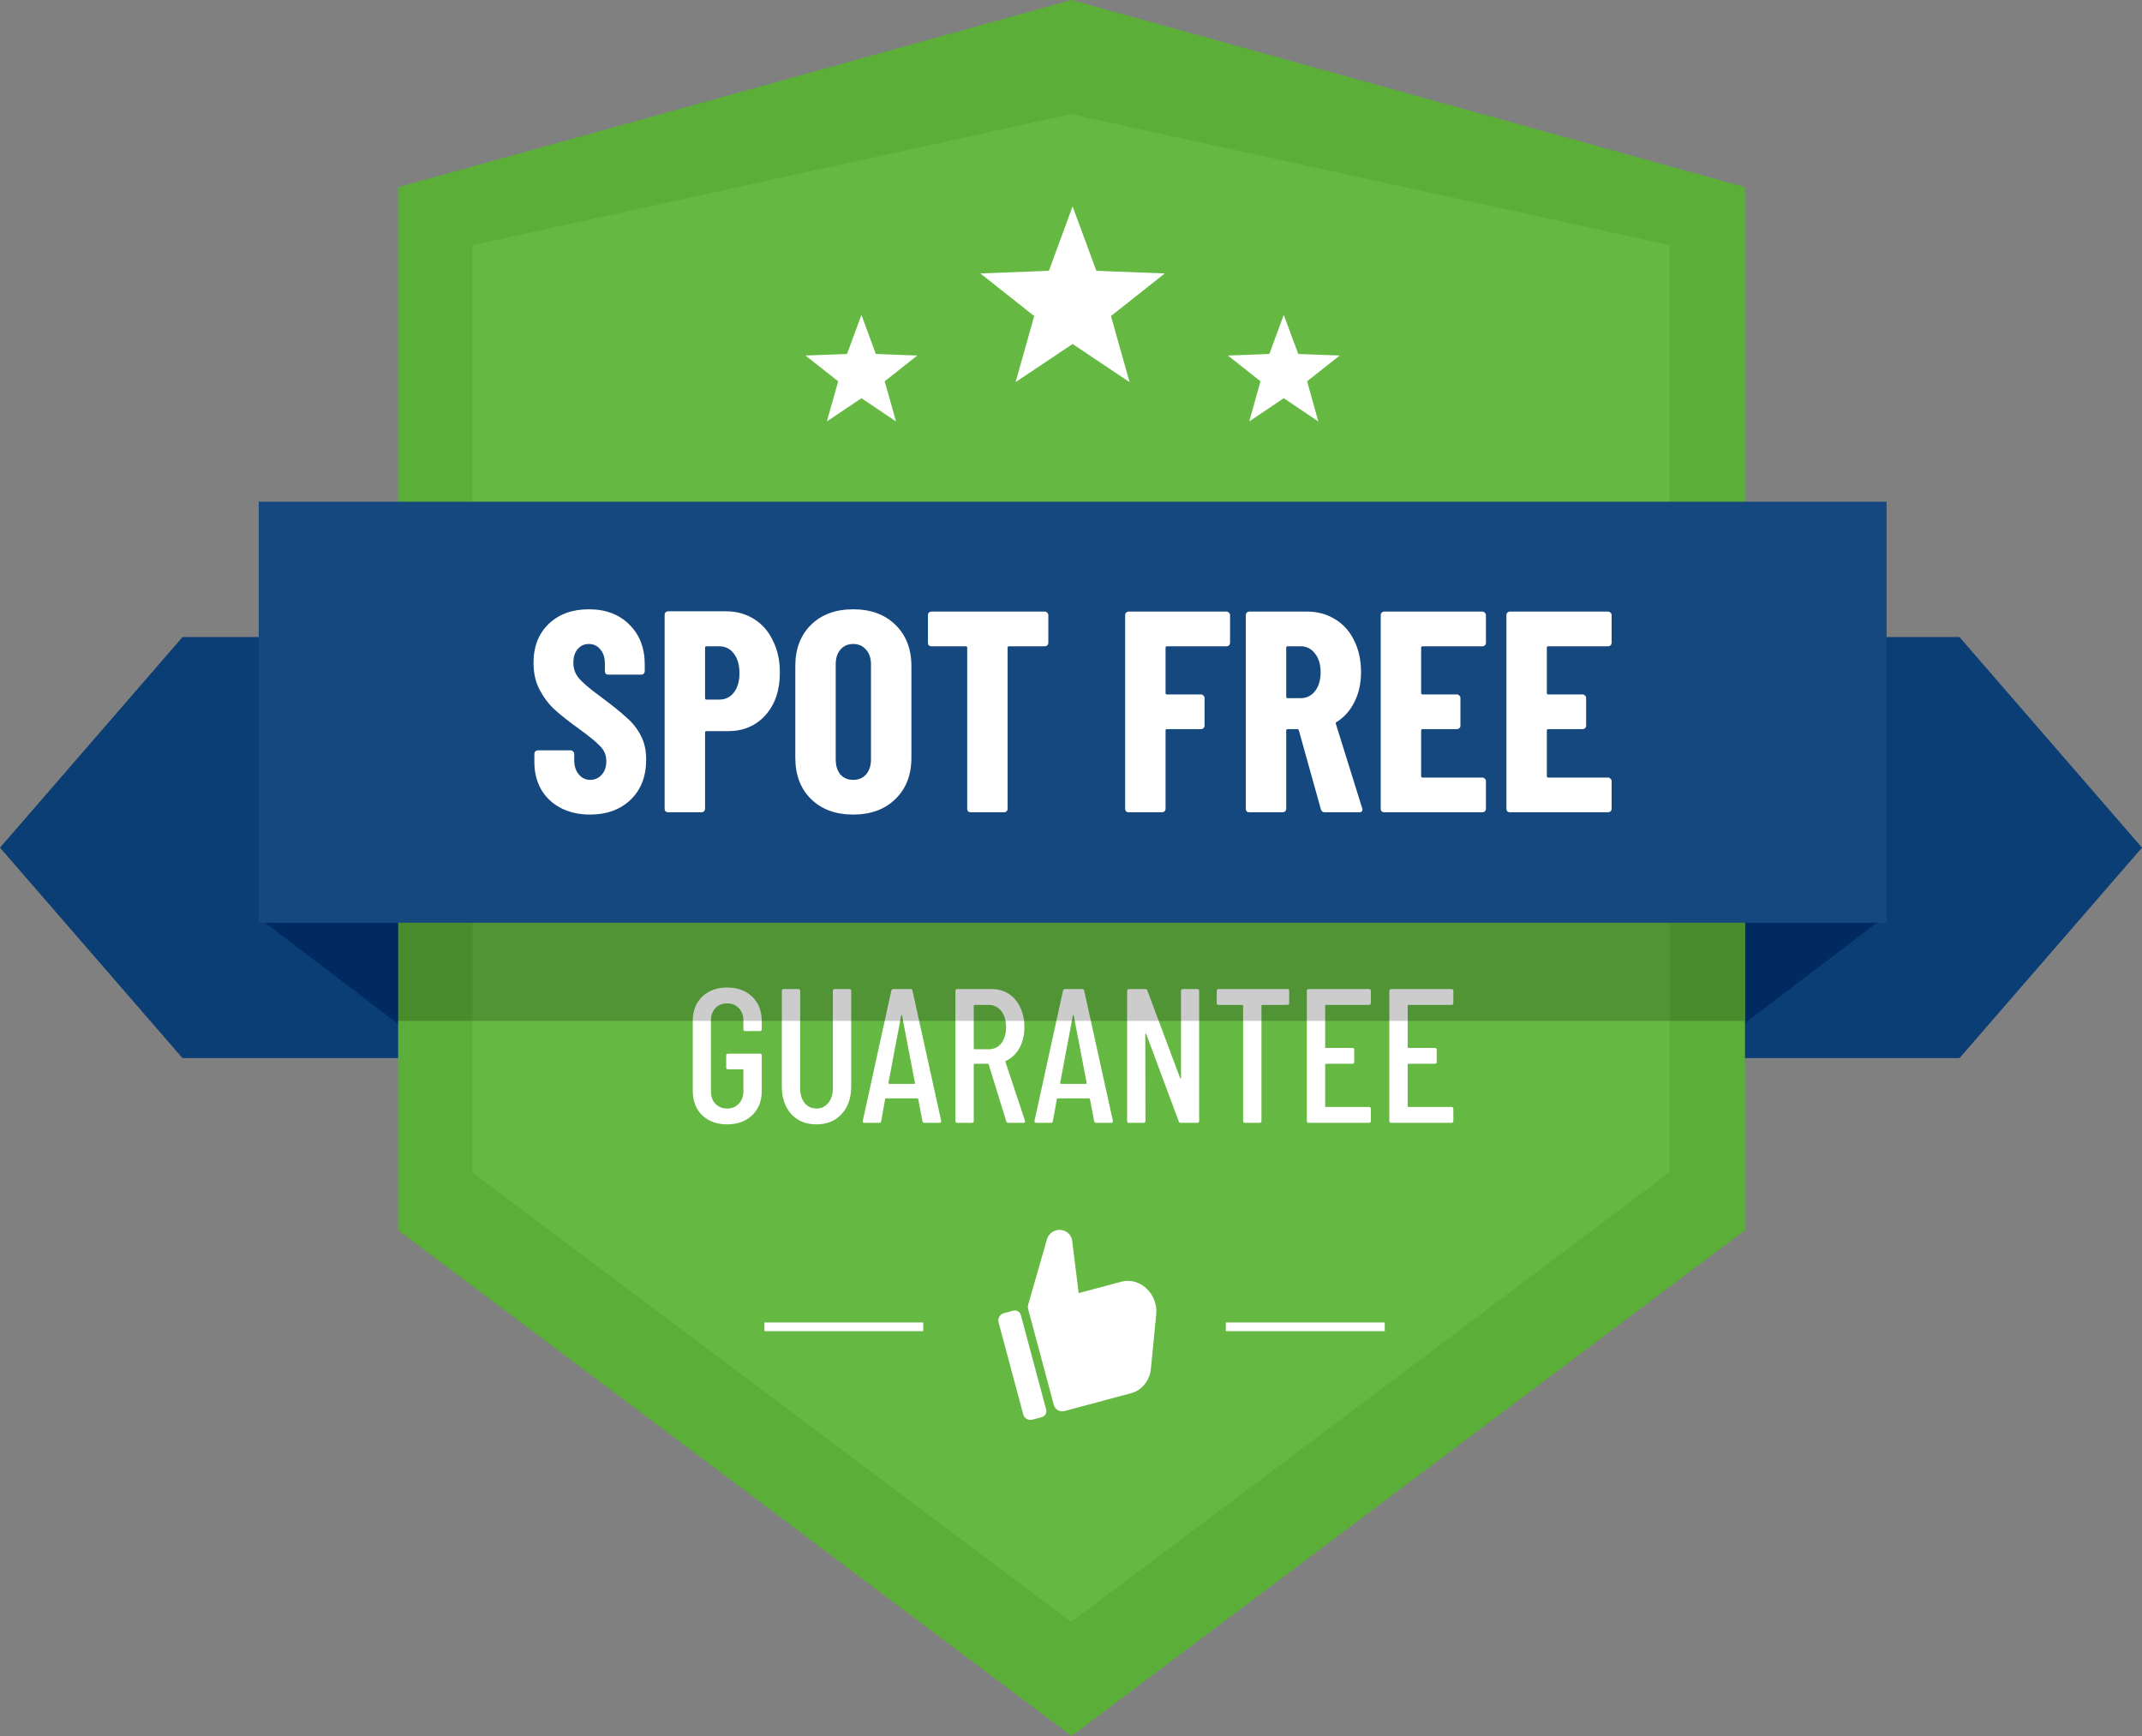
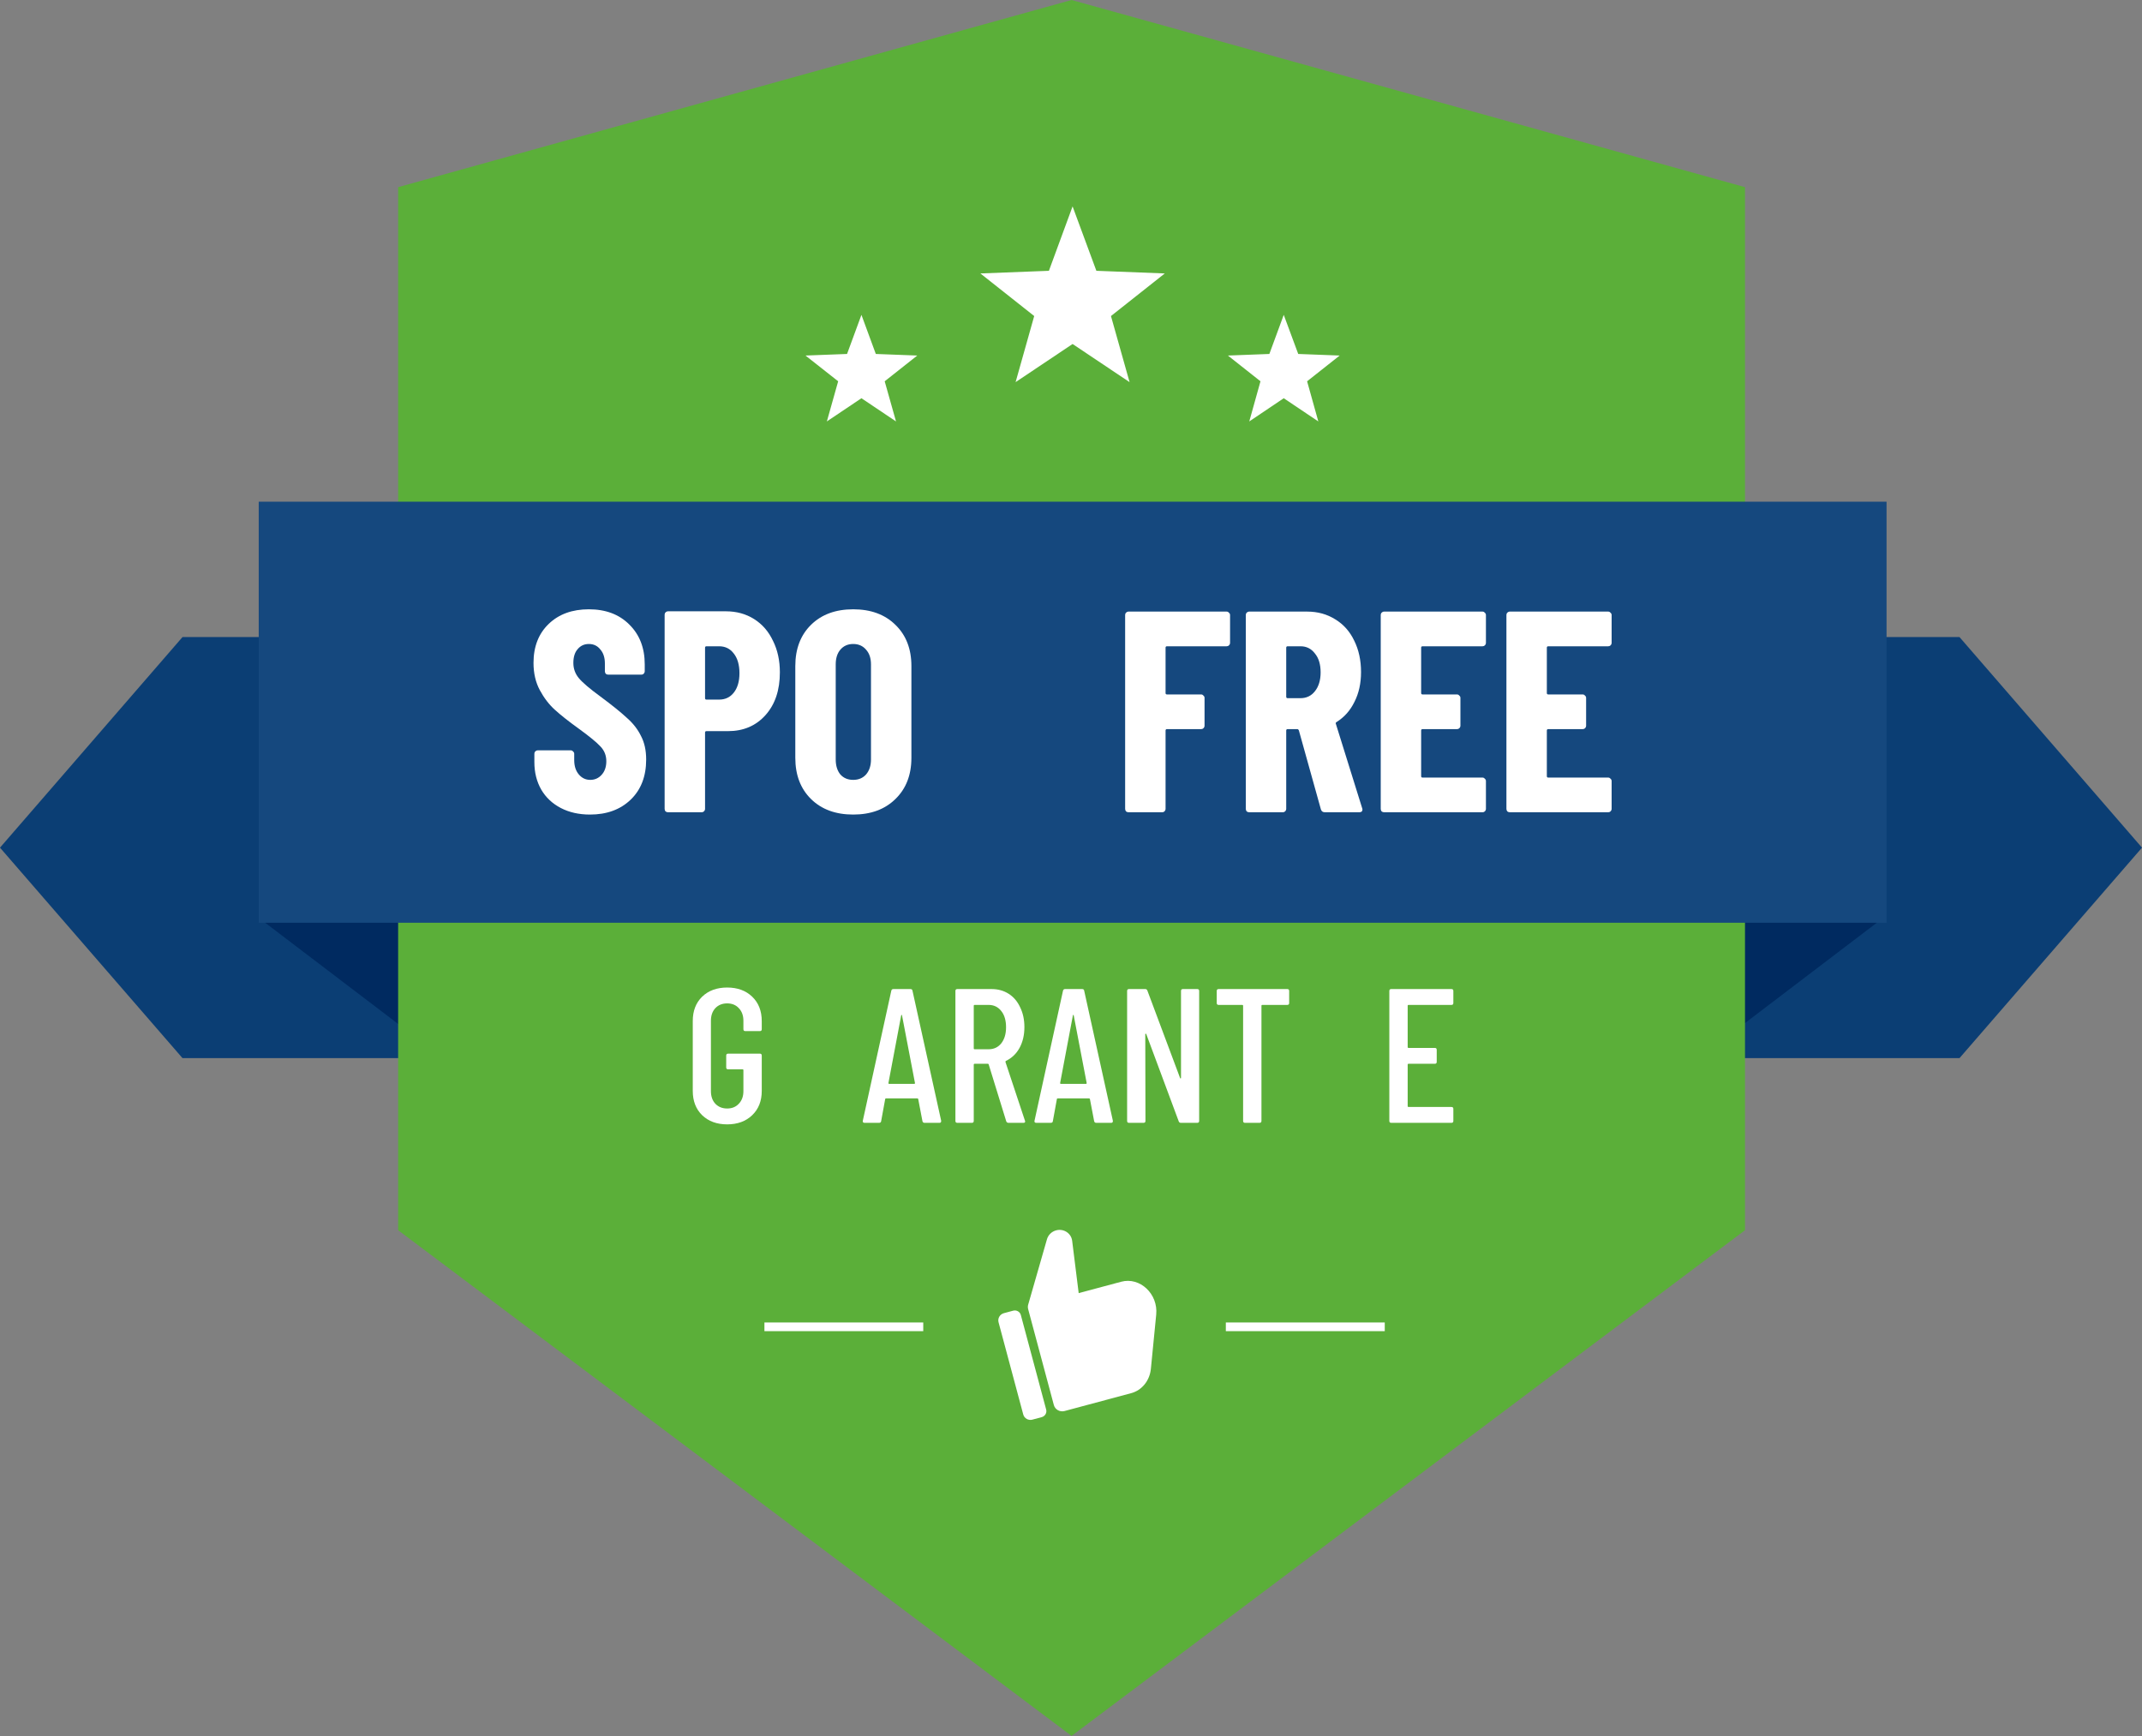
<svg xmlns="http://www.w3.org/2000/svg" width="269" height="218" viewBox="0 0 269 218" fill="none">
  <rect x="0" y="0" width="269" height="218" fill="#808080" stroke="none" />
  <path d="M213.588 132.874H246.081L269 106.444L246.081 80H213.588V132.874Z" fill="#0B3E74" />
  <path d="M236.507 115.259L213.588 132.698V79.823L236.507 115.259Z" fill="#002A60" />
  <path d="M55.412 132.874H22.919L0 106.444L22.919 80H55.412V132.874Z" fill="#0B3E74" />
  <path d="M32.493 115.259L55.412 132.698V79.823L32.493 115.259Z" fill="#002A60" />
  <path d="M134.572 0L50 23.502V154.484L134.572 217.987L219.144 154.484V23.502L134.572 0Z" fill="#5BAF39" />
-   <path d="M134.5 14.339L59.329 30.792V147.222L134.5 203.674L209.671 147.222V30.779L134.5 14.339Z" fill="#65B943" />
  <path d="M91.32 141.192C90.024 141.192 88.976 140.808 88.176 140.04C87.392 139.272 87 138.256 87 136.992V128.208C87 126.944 87.392 125.928 88.176 125.16C88.976 124.392 90.024 124.008 91.32 124.008C92.616 124.008 93.664 124.392 94.464 125.16C95.264 125.928 95.664 126.952 95.664 128.232V129.24C95.664 129.4 95.584 129.48 95.424 129.48H93.6C93.44 129.48 93.36 129.4 93.36 129.24V128.184C93.36 127.528 93.168 127 92.784 126.6C92.416 126.2 91.928 126 91.32 126C90.712 126 90.216 126.2 89.832 126.6C89.464 127 89.28 127.528 89.28 128.184V137.016C89.28 137.672 89.464 138.2 89.832 138.6C90.216 139 90.712 139.2 91.32 139.2C91.928 139.2 92.416 139 92.784 138.6C93.168 138.2 93.36 137.672 93.36 137.016V134.376C93.36 134.312 93.328 134.28 93.264 134.28H91.44C91.28 134.28 91.2 134.2 91.2 134.04V132.552C91.2 132.392 91.28 132.312 91.44 132.312H95.424C95.584 132.312 95.664 132.392 95.664 132.552V136.992C95.664 138.256 95.264 139.272 94.464 140.04C93.664 140.808 92.616 141.192 91.32 141.192Z" fill="white" />
-   <path d="M102.529 141.192C101.217 141.192 100.161 140.76 99.361 139.896C98.577 139.016 98.185 137.864 98.185 136.44V124.44C98.185 124.28 98.265 124.2 98.425 124.2H100.249C100.409 124.2 100.489 124.28 100.489 124.44V136.68C100.489 137.432 100.673 138.04 101.041 138.504C101.425 138.968 101.921 139.2 102.529 139.2C103.153 139.2 103.649 138.968 104.017 138.504C104.401 138.04 104.593 137.432 104.593 136.68V124.44C104.593 124.28 104.673 124.2 104.833 124.2H106.657C106.817 124.2 106.897 124.28 106.897 124.44V136.44C106.897 137.864 106.497 139.016 105.697 139.896C104.897 140.76 103.841 141.192 102.529 141.192Z" fill="white" />
  <path d="M116.107 141C115.963 141 115.875 140.928 115.843 140.784L115.315 138.024C115.315 137.992 115.299 137.968 115.267 137.952C115.251 137.936 115.227 137.928 115.195 137.928H111.283C111.251 137.928 111.219 137.936 111.187 137.952C111.171 137.968 111.163 137.992 111.163 138.024L110.659 140.784C110.643 140.928 110.555 141 110.395 141H108.571C108.491 141 108.427 140.976 108.379 140.928C108.347 140.88 108.339 140.816 108.355 140.736L111.931 124.416C111.963 124.272 112.051 124.2 112.195 124.2H114.331C114.491 124.2 114.579 124.272 114.595 124.416L118.195 140.736V140.784C118.195 140.928 118.123 141 117.979 141H116.107ZM111.571 136.008C111.571 136.072 111.595 136.104 111.643 136.104H114.835C114.883 136.104 114.907 136.072 114.907 136.008L113.275 127.488C113.259 127.456 113.243 127.44 113.227 127.44C113.211 127.44 113.195 127.456 113.179 127.488L111.571 136.008Z" fill="white" />
  <path d="M126.656 141C126.512 141 126.416 140.936 126.368 140.808L124.16 133.656C124.144 133.608 124.112 133.584 124.064 133.584H122.384C122.32 133.584 122.288 133.616 122.288 133.68V140.76C122.288 140.92 122.208 141 122.048 141H120.224C120.064 141 119.984 140.92 119.984 140.76V124.44C119.984 124.28 120.064 124.2 120.224 124.2H124.52C125.336 124.2 126.056 124.4 126.68 124.8C127.304 125.2 127.784 125.768 128.12 126.504C128.472 127.224 128.648 128.048 128.648 128.976C128.648 129.984 128.44 130.864 128.024 131.616C127.608 132.352 127.04 132.888 126.32 133.224C126.272 133.272 126.256 133.32 126.272 133.368L128.72 140.736L128.744 140.832C128.744 140.944 128.672 141 128.528 141H126.656ZM122.384 126.192C122.32 126.192 122.288 126.224 122.288 126.288V131.664C122.288 131.728 122.32 131.76 122.384 131.76H124.16C124.816 131.76 125.344 131.512 125.744 131.016C126.144 130.504 126.344 129.832 126.344 129C126.344 128.136 126.144 127.456 125.744 126.96C125.344 126.448 124.816 126.192 124.16 126.192H122.384Z" fill="white" />
  <path d="M137.67 141C137.526 141 137.438 140.928 137.406 140.784L136.878 138.024C136.878 137.992 136.862 137.968 136.83 137.952C136.814 137.936 136.79 137.928 136.758 137.928H132.846C132.814 137.928 132.782 137.936 132.75 137.952C132.734 137.968 132.726 137.992 132.726 138.024L132.222 140.784C132.206 140.928 132.118 141 131.958 141H130.134C130.054 141 129.99 140.976 129.942 140.928C129.91 140.88 129.902 140.816 129.918 140.736L133.494 124.416C133.526 124.272 133.614 124.2 133.758 124.2H135.894C136.054 124.2 136.142 124.272 136.158 124.416L139.758 140.736V140.784C139.758 140.928 139.686 141 139.542 141H137.67ZM133.134 136.008C133.134 136.072 133.158 136.104 133.206 136.104H136.398C136.446 136.104 136.47 136.072 136.47 136.008L134.838 127.488C134.822 127.456 134.806 127.44 134.79 127.44C134.774 127.44 134.758 127.456 134.742 127.488L133.134 136.008Z" fill="white" />
  <path d="M148.315 124.44C148.315 124.28 148.395 124.2 148.555 124.2H150.355C150.515 124.2 150.595 124.28 150.595 124.44V140.76C150.595 140.92 150.515 141 150.355 141H148.291C148.163 141 148.075 140.936 148.027 140.808L143.947 129.84C143.931 129.808 143.907 129.8 143.875 129.816C143.843 129.816 143.827 129.832 143.827 129.864L143.851 140.76C143.851 140.92 143.771 141 143.611 141H141.787C141.627 141 141.547 140.92 141.547 140.76V124.44C141.547 124.28 141.627 124.2 141.787 124.2H143.827C143.955 124.2 144.043 124.264 144.091 124.392L148.195 135.36C148.211 135.408 148.235 135.432 148.267 135.432C148.299 135.416 148.315 135.384 148.315 135.336V124.44Z" fill="white" />
  <path d="M161.658 124.2C161.818 124.2 161.898 124.28 161.898 124.44V125.952C161.898 126.112 161.818 126.192 161.658 126.192H158.514C158.45 126.192 158.418 126.224 158.418 126.288V140.76C158.418 140.92 158.338 141 158.178 141H156.354C156.194 141 156.114 140.92 156.114 140.76V126.288C156.114 126.224 156.082 126.192 156.018 126.192H153.042C152.882 126.192 152.802 126.112 152.802 125.952V124.44C152.802 124.28 152.882 124.2 153.042 124.2H161.658Z" fill="white" />
-   <path d="M172.157 125.952C172.157 126.112 172.077 126.192 171.917 126.192H166.517C166.453 126.192 166.421 126.224 166.421 126.288V131.496C166.421 131.56 166.453 131.592 166.517 131.592H169.829C169.989 131.592 170.069 131.672 170.069 131.832V133.344C170.069 133.504 169.989 133.584 169.829 133.584H166.517C166.453 133.584 166.421 133.616 166.421 133.68V138.912C166.421 138.976 166.453 139.008 166.517 139.008H171.917C172.077 139.008 172.157 139.088 172.157 139.248V140.76C172.157 140.92 172.077 141 171.917 141H164.357C164.197 141 164.117 140.92 164.117 140.76V124.44C164.117 124.28 164.197 124.2 164.357 124.2H171.917C172.077 124.2 172.157 124.28 172.157 124.44V125.952Z" fill="white" />
  <path d="M182.517 125.952C182.517 126.112 182.437 126.192 182.277 126.192H176.877C176.813 126.192 176.781 126.224 176.781 126.288V131.496C176.781 131.56 176.813 131.592 176.877 131.592H180.189C180.349 131.592 180.429 131.672 180.429 131.832V133.344C180.429 133.504 180.349 133.584 180.189 133.584H176.877C176.813 133.584 176.781 133.616 176.781 133.68V138.912C176.781 138.976 176.813 139.008 176.877 139.008H182.277C182.437 139.008 182.517 139.088 182.517 139.248V140.76C182.517 140.92 182.437 141 182.277 141H174.717C174.557 141 174.477 140.92 174.477 140.76V124.44C174.477 124.28 174.557 124.2 174.717 124.2H182.277C182.437 124.2 182.517 124.28 182.517 124.44V125.952Z" fill="white" />
-   <path opacity="0.2" d="M49.928 128.2H219.072V75.326H49.928V128.2Z" fill="black" />
  <path d="M236.919 63H32.493V115.874H236.919V63Z" fill="#15487E" />
  <path d="M202.394 80.724C202.394 80.844 202.346 80.952 202.25 81.048C202.178 81.12 202.082 81.156 201.962 81.156H194.438C194.318 81.156 194.258 81.216 194.258 81.336V87.024C194.258 87.144 194.318 87.204 194.438 87.204H198.758C198.878 87.204 198.974 87.252 199.046 87.348C199.142 87.42 199.19 87.516 199.19 87.636V91.128C199.19 91.248 199.142 91.356 199.046 91.452C198.974 91.524 198.878 91.56 198.758 91.56H194.438C194.318 91.56 194.258 91.62 194.258 91.74V97.464C194.258 97.584 194.318 97.644 194.438 97.644H201.962C202.082 97.644 202.178 97.692 202.25 97.788C202.346 97.86 202.394 97.956 202.394 98.076V101.568C202.394 101.688 202.346 101.796 202.25 101.892C202.178 101.964 202.082 102 201.962 102H189.614C189.494 102 189.386 101.964 189.29 101.892C189.218 101.796 189.182 101.688 189.182 101.568V77.232C189.182 77.112 189.218 77.016 189.29 76.944C189.386 76.848 189.494 76.8 189.614 76.8H201.962C202.082 76.8 202.178 76.848 202.25 76.944C202.346 77.016 202.394 77.112 202.394 77.232V80.724Z" fill="white" />
  <path d="M186.609 80.724C186.609 80.844 186.561 80.952 186.465 81.048C186.393 81.12 186.297 81.156 186.177 81.156H178.653C178.533 81.156 178.473 81.216 178.473 81.336V87.024C178.473 87.144 178.533 87.204 178.653 87.204H182.973C183.093 87.204 183.189 87.252 183.261 87.348C183.357 87.42 183.405 87.516 183.405 87.636V91.128C183.405 91.248 183.357 91.356 183.261 91.452C183.189 91.524 183.093 91.56 182.973 91.56H178.653C178.533 91.56 178.473 91.62 178.473 91.74V97.464C178.473 97.584 178.533 97.644 178.653 97.644H186.177C186.297 97.644 186.393 97.692 186.465 97.788C186.561 97.86 186.609 97.956 186.609 98.076V101.568C186.609 101.688 186.561 101.796 186.465 101.892C186.393 101.964 186.297 102 186.177 102H173.829C173.709 102 173.601 101.964 173.505 101.892C173.433 101.796 173.397 101.688 173.397 101.568V77.232C173.397 77.112 173.433 77.016 173.505 76.944C173.601 76.848 173.709 76.8 173.829 76.8H186.177C186.297 76.8 186.393 76.848 186.465 76.944C186.561 77.016 186.609 77.112 186.609 77.232V80.724Z" fill="white" />
  <path d="M166.388 102C166.124 102 165.956 101.88 165.884 101.64L163.112 91.704C163.064 91.608 163.004 91.56 162.932 91.56H161.708C161.588 91.56 161.528 91.62 161.528 91.74V101.568C161.528 101.688 161.48 101.796 161.384 101.892C161.312 101.964 161.216 102 161.096 102H156.884C156.764 102 156.656 101.964 156.56 101.892C156.488 101.796 156.452 101.688 156.452 101.568V77.232C156.452 77.112 156.488 77.016 156.56 76.944C156.656 76.848 156.764 76.8 156.884 76.8H164.156C165.476 76.8 166.652 77.124 167.684 77.772C168.716 78.396 169.508 79.284 170.06 80.436C170.636 81.588 170.924 82.908 170.924 84.396C170.924 85.812 170.648 87.06 170.096 88.14C169.568 89.22 168.824 90.06 167.864 90.66C167.816 90.684 167.78 90.72 167.756 90.768C167.732 90.792 167.732 90.828 167.756 90.876L171.068 101.496L171.104 101.64C171.104 101.88 170.972 102 170.708 102H166.388ZM161.708 81.156C161.588 81.156 161.528 81.216 161.528 81.336V87.492C161.528 87.612 161.588 87.672 161.708 87.672H163.328C164.072 87.672 164.672 87.384 165.128 86.808C165.608 86.208 165.848 85.416 165.848 84.432C165.848 83.424 165.608 82.632 165.128 82.056C164.672 81.456 164.072 81.156 163.328 81.156H161.708Z" fill="white" />
  <path d="M154.476 80.724C154.476 80.844 154.427 80.952 154.331 81.048C154.259 81.12 154.164 81.156 154.044 81.156H146.556C146.436 81.156 146.376 81.216 146.376 81.336V87.024C146.376 87.144 146.436 87.204 146.556 87.204H150.84C150.96 87.204 151.056 87.252 151.128 87.348C151.224 87.42 151.271 87.516 151.271 87.636V91.128C151.271 91.248 151.224 91.356 151.128 91.452C151.056 91.524 150.96 91.56 150.84 91.56H146.556C146.436 91.56 146.376 91.62 146.376 91.74V101.568C146.376 101.688 146.327 101.796 146.231 101.892C146.16 101.964 146.063 102 145.943 102H141.731C141.611 102 141.504 101.964 141.408 101.892C141.336 101.796 141.299 101.688 141.299 101.568V77.232C141.299 77.112 141.336 77.016 141.408 76.944C141.504 76.848 141.611 76.8 141.731 76.8H154.044C154.164 76.8 154.259 76.848 154.331 76.944C154.427 77.016 154.476 77.112 154.476 77.232V80.724Z" fill="white" />
-   <path d="M131.221 76.8C131.341 76.8 131.437 76.848 131.509 76.944C131.605 77.016 131.653 77.112 131.653 77.232V80.724C131.653 80.844 131.605 80.952 131.509 81.048C131.437 81.12 131.341 81.156 131.221 81.156H126.721C126.601 81.156 126.541 81.216 126.541 81.336V101.568C126.541 101.688 126.493 101.796 126.397 101.892C126.325 101.964 126.229 102 126.109 102H121.897C121.777 102 121.669 101.964 121.573 101.892C121.501 101.796 121.465 101.688 121.465 101.568V81.336C121.465 81.216 121.405 81.156 121.285 81.156H116.965C116.845 81.156 116.737 81.12 116.641 81.048C116.569 80.952 116.533 80.844 116.533 80.724V77.232C116.533 77.112 116.569 77.016 116.641 76.944C116.737 76.848 116.845 76.8 116.965 76.8H131.221Z" fill="white" />
  <path d="M107.149 102.288C104.941 102.288 103.177 101.64 101.857 100.344C100.537 99.048 99.877 97.32 99.877 95.16V83.64C99.877 81.48 100.537 79.752 101.857 78.456C103.177 77.16 104.941 76.512 107.149 76.512C109.357 76.512 111.121 77.16 112.441 78.456C113.785 79.752 114.457 81.48 114.457 83.64V95.16C114.457 97.32 113.785 99.048 112.441 100.344C111.121 101.64 109.357 102.288 107.149 102.288ZM107.149 97.932C107.821 97.932 108.361 97.704 108.769 97.248C109.177 96.768 109.381 96.144 109.381 95.376V83.424C109.381 82.656 109.177 82.044 108.769 81.588C108.361 81.108 107.821 80.868 107.149 80.868C106.477 80.868 105.937 81.108 105.529 81.588C105.145 82.044 104.953 82.656 104.953 83.424V95.376C104.953 96.144 105.145 96.768 105.529 97.248C105.937 97.704 106.477 97.932 107.149 97.932Z" fill="white" />
  <path d="M91.171 76.764C92.491 76.764 93.667 77.088 94.699 77.736C95.731 78.384 96.523 79.296 97.075 80.472C97.651 81.624 97.939 82.944 97.939 84.432C97.939 86.664 97.339 88.452 96.139 89.796C94.939 91.14 93.367 91.812 91.423 91.812H88.723C88.603 91.812 88.543 91.872 88.543 91.992V101.568C88.543 101.688 88.495 101.796 88.399 101.892C88.327 101.964 88.231 102 88.111 102H83.899C83.779 102 83.671 101.964 83.575 101.892C83.503 101.796 83.467 101.688 83.467 101.568V77.196C83.467 77.076 83.503 76.98 83.575 76.908C83.671 76.812 83.779 76.764 83.899 76.764H91.171ZM90.307 87.852C91.075 87.852 91.687 87.564 92.143 86.988C92.623 86.388 92.863 85.572 92.863 84.54C92.863 83.484 92.623 82.656 92.143 82.056C91.687 81.456 91.075 81.156 90.307 81.156H88.723C88.603 81.156 88.543 81.216 88.543 81.336V87.672C88.543 87.792 88.603 87.852 88.723 87.852H90.307Z" fill="white" />
  <path d="M74.092 102.288C72.7 102.288 71.476 102.012 70.42 101.46C69.364 100.908 68.548 100.14 67.972 99.156C67.396 98.148 67.108 96.996 67.108 95.7V94.656C67.108 94.536 67.144 94.44 67.216 94.368C67.312 94.272 67.42 94.224 67.54 94.224H71.68C71.8 94.224 71.896 94.272 71.968 94.368C72.064 94.44 72.112 94.536 72.112 94.656V95.448C72.112 96.192 72.304 96.792 72.688 97.248C73.072 97.704 73.552 97.932 74.128 97.932C74.704 97.932 75.184 97.716 75.568 97.284C75.952 96.852 76.144 96.288 76.144 95.592C76.144 94.872 75.904 94.26 75.424 93.756C74.944 93.228 74.008 92.46 72.616 91.452C71.416 90.588 70.444 89.82 69.7 89.148C68.956 88.476 68.32 87.648 67.792 86.664C67.264 85.68 67 84.54 67 83.244C67 81.204 67.636 79.572 68.908 78.348C70.18 77.124 71.86 76.512 73.948 76.512C76.06 76.512 77.752 77.148 79.024 78.42C80.32 79.692 80.968 81.36 80.968 83.424V84.288C80.968 84.408 80.92 84.516 80.824 84.612C80.752 84.684 80.656 84.72 80.536 84.72H76.396C76.276 84.72 76.168 84.684 76.072 84.612C76 84.516 75.964 84.408 75.964 84.288V83.316C75.964 82.572 75.772 81.984 75.388 81.552C75.028 81.096 74.548 80.868 73.948 80.868C73.372 80.868 72.904 81.084 72.544 81.516C72.184 81.924 72.004 82.5 72.004 83.244C72.004 83.964 72.232 84.6 72.688 85.152C73.144 85.704 74.044 86.472 75.388 87.456C76.876 88.56 77.992 89.46 78.736 90.156C79.504 90.828 80.092 91.584 80.5 92.424C80.932 93.24 81.148 94.224 81.148 95.376C81.148 97.488 80.5 99.168 79.204 100.416C77.908 101.664 76.204 102.288 74.092 102.288Z" fill="white" />
  <path d="M129.661 178.268L130.817 177.959C131.239 177.846 131.493 177.42 131.383 177.009L128.199 165.129C128.089 164.718 127.657 164.476 127.235 164.589L126.079 164.899C125.571 165.035 125.268 165.545 125.4 166.038L128.504 177.624C128.637 178.117 129.155 178.407 129.662 178.271L129.661 178.268Z" fill="white" />
  <path d="M140.803 160.953L135.465 162.384L134.646 155.811C134.529 154.864 133.58 154.246 132.633 154.5C132.078 154.649 131.642 155.073 131.483 155.615L129.125 163.823C129.071 164.008 129.069 164.204 129.118 164.389L132.346 176.435C132.5 177.008 133.104 177.346 133.693 177.188L142.06 174.946C143.408 174.585 144.384 173.375 144.532 171.887L145.201 165.081C145.457 162.479 143.158 160.322 140.803 160.953Z" fill="white" />
  <path d="M134.699 25.919L137.687 34.006L146.278 34.338L139.519 39.686L141.856 47.986L134.699 43.197L127.542 47.986L129.879 39.686L123.12 34.338L131.725 34.006L134.699 25.919Z" fill="white" />
  <path d="M108.182 39.539L109.988 44.448L115.193 44.647L111.103 47.88L112.524 52.921L108.182 50.008L103.84 52.921L105.26 47.88L101.157 44.647L106.376 44.448L108.182 39.539Z" fill="white" />
  <path d="M161.217 39.539L163.036 44.448L168.241 44.647L164.151 47.88L165.559 52.921L161.217 50.008L156.888 52.921L158.295 47.88L154.206 44.647L159.411 44.448L161.217 39.539Z" fill="white" />
  <path d="M115.945 166.615H96M173.903 166.615H153.945" stroke="white" stroke-width="1.09" stroke-miterlimit="10" />
</svg>